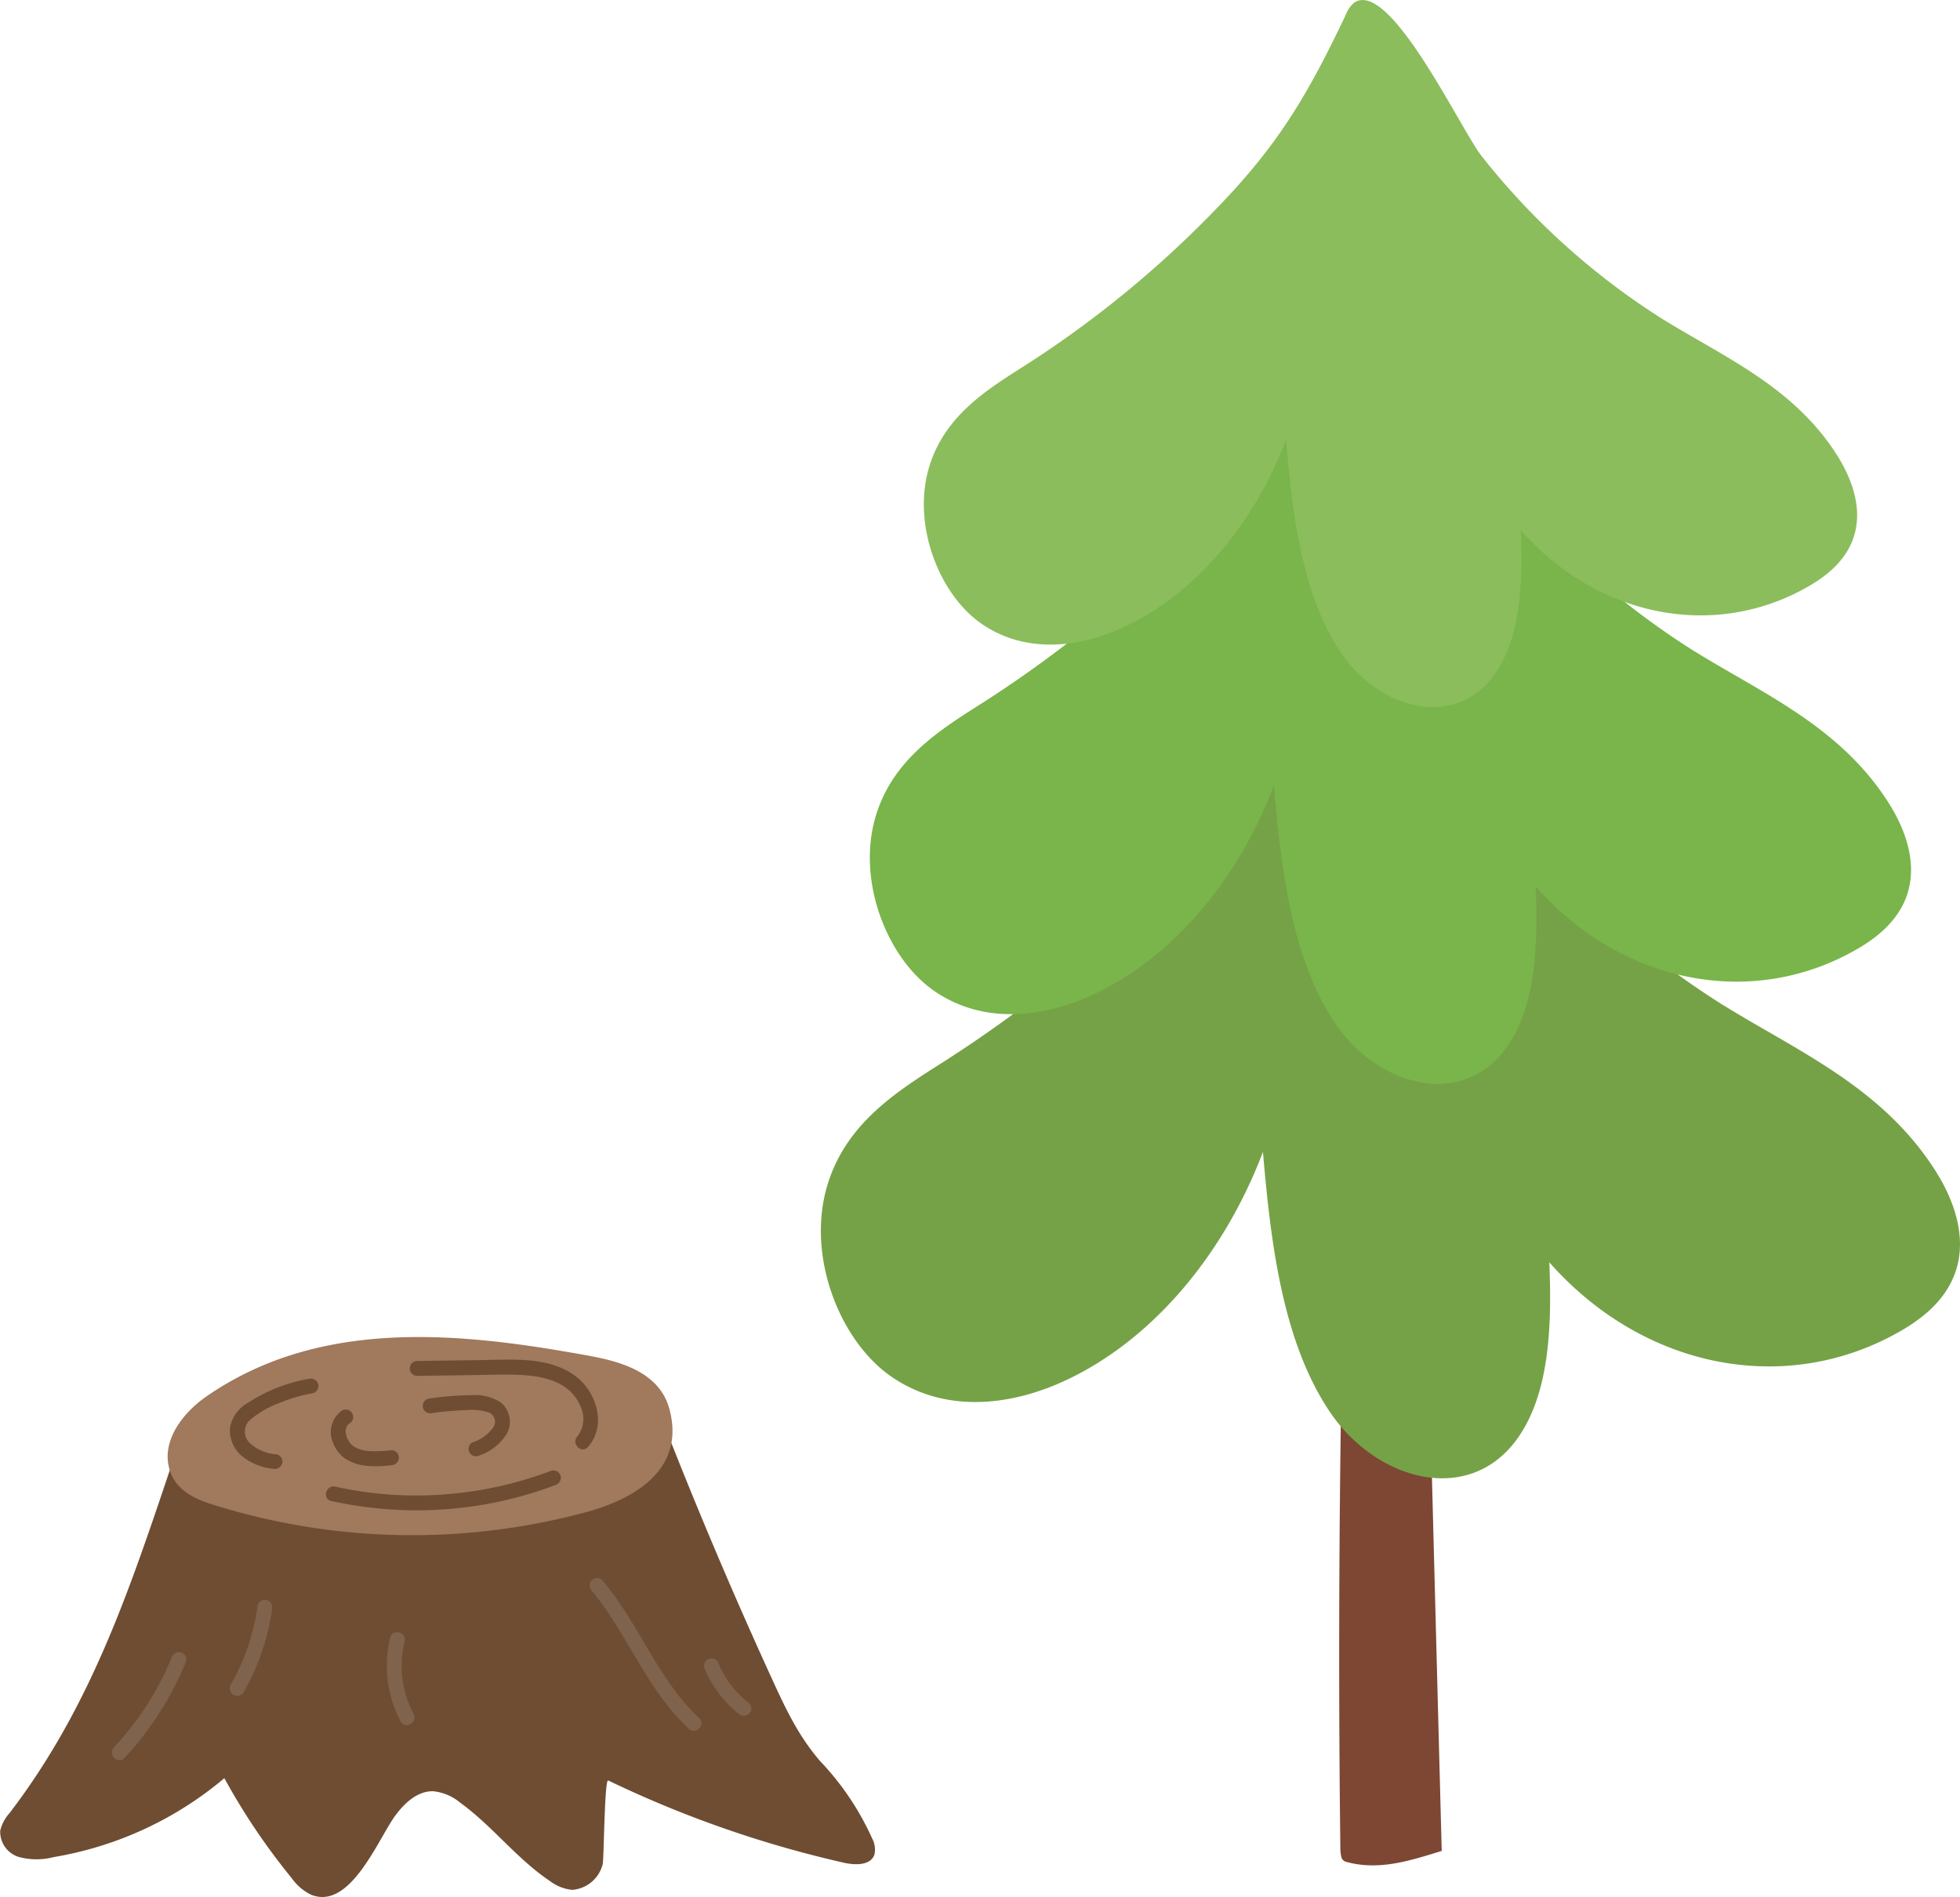
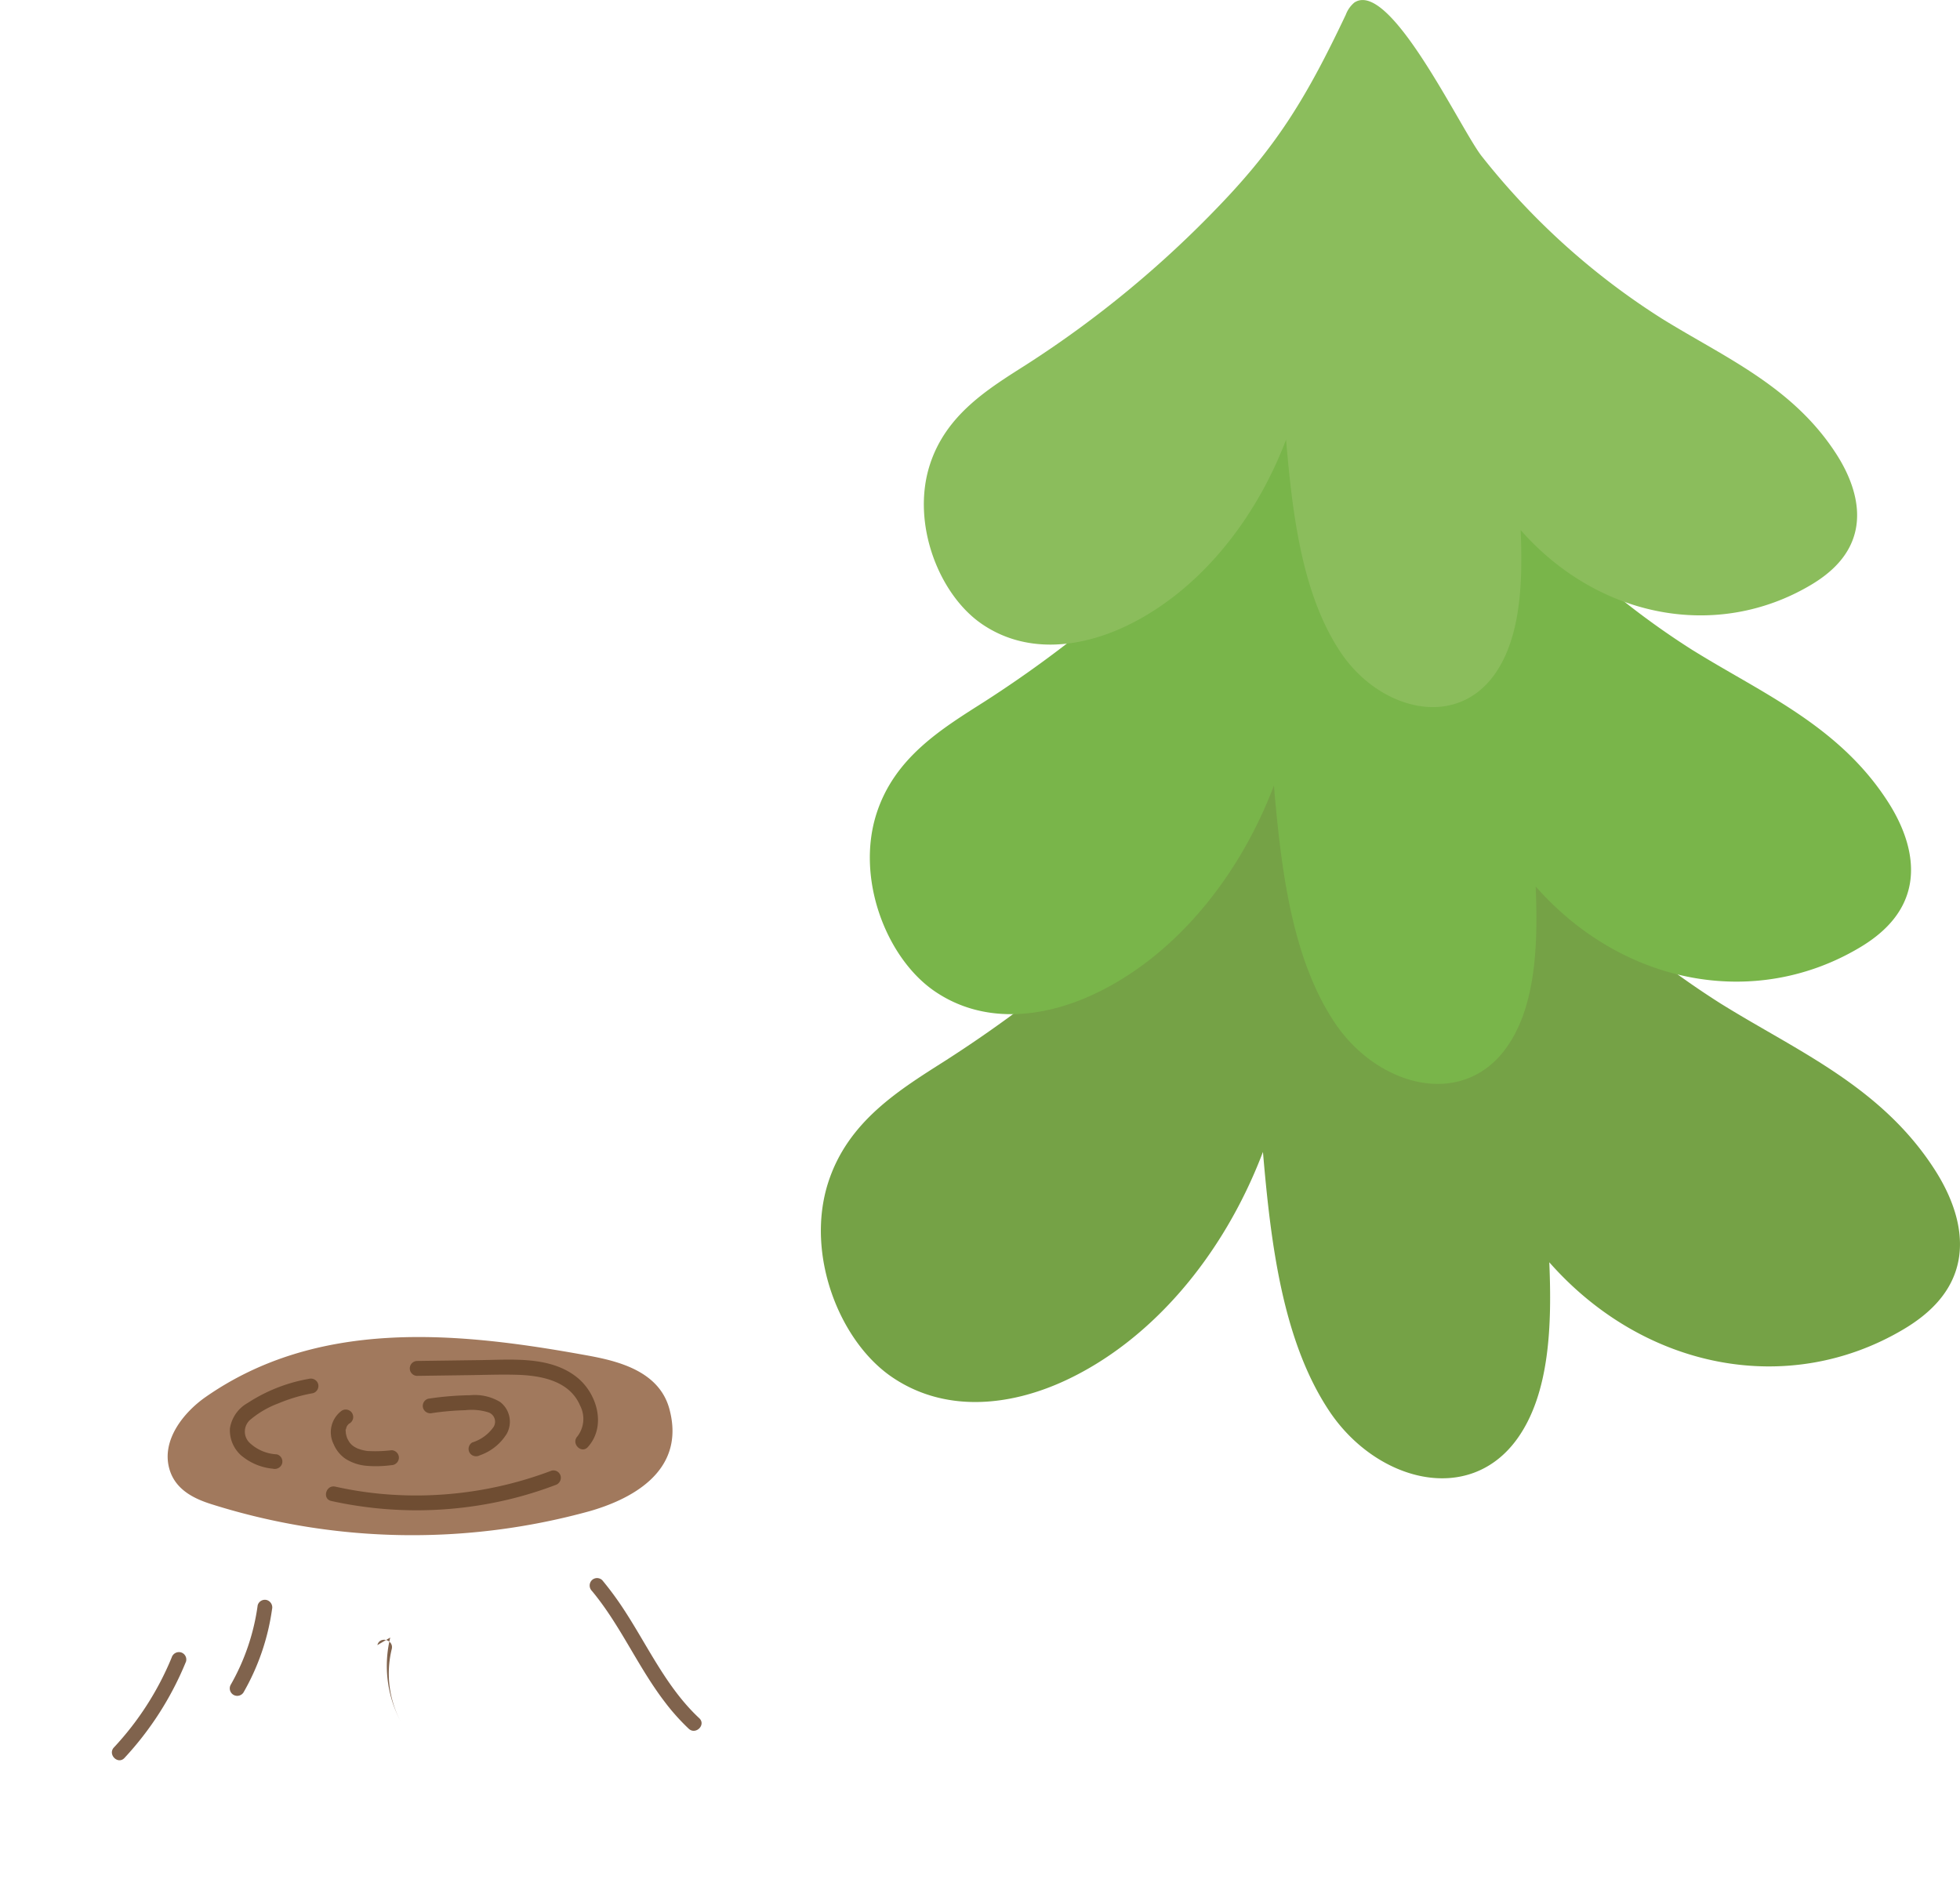
<svg xmlns="http://www.w3.org/2000/svg" width="210.117" height="203.387" viewBox="0 0 210.117 203.387">
  <defs>
    <clipPath id="a">
      <rect width="122.117" height="200" fill="none" />
    </clipPath>
    <clipPath id="b">
      <rect width="93.819" height="60.031" fill="none" />
    </clipPath>
  </defs>
  <g transform="translate(-1248 -3400.768)">
    <g transform="translate(1336 3400.768)">
      <g clip-path="url(#a)">
-         <path d="M98.888,273.582q-.778-29.735-1.556-59.471a5.612,5.612,0,0,0-.228-1.776.757.757,0,0,0-.636-.51,20.206,20.206,0,0,0-6.529-.256,1.175,1.175,0,0,0-1.061.72,9.727,9.727,0,0,0-.474,3.467c-.43,19.89-.556,40.168-.311,60.124a4.365,4.365,0,0,0,.1,1.066.7.7,0,0,0,.546.564c3.485.956,6.772-.109,10.223-1.179l-.072-2.748" transform="translate(-32.405 -77.88)" fill="#7d4733" />
        <path d="M96.6,146.166a94.1,94.1,0,0,1-23.579-21.242c-2.735-3.416-11.991-23.243-16.691-20.146a3.81,3.81,0,0,0-1.116,1.585c-5.014,10.572-8.855,17-16.605,25.037a138.4,138.4,0,0,1-25.185,20.748C8.46,155.311,2.891,158.666.773,165.3c-2.439,7.638,1.181,16.936,6.815,20.8s12.566,3.193,18.568.416c9.152-4.234,16.937-13.227,21.235-24.532.839,9.848,2.113,20.263,7.1,27.767s14.963,10.234,20.166,2.981c3.5-4.879,3.714-12.261,3.432-18.915,10.176,11.547,25.674,14.481,37.969,7.188,2.589-1.535,5.255-3.852,5.908-7.446.618-3.4-.778-6.873-2.491-9.565-5.714-8.983-14.774-12.8-22.872-17.829" transform="translate(0 -38.477)" fill="#75a246" />
        <path d="M96.611,88.222A86.03,86.03,0,0,1,75.059,68.806C72.559,65.684,64.1,47.561,59.8,50.392a3.476,3.476,0,0,0-1.02,1.448C54.2,61.5,50.689,67.377,43.605,74.725a126.515,126.515,0,0,1-23.02,18.964c-4.542,2.893-9.632,5.959-11.568,12.022-2.23,6.981,1.079,15.48,6.229,19.012s11.486,2.919,16.973.38c8.365-3.87,15.481-12.09,19.41-22.422.767,9,1.931,18.52,6.49,25.38s13.676,9.355,18.432,2.725c3.2-4.459,3.395-11.207,3.137-17.288,9.3,10.554,23.467,13.236,34.705,6.57,2.367-1.4,4.8-3.521,5.4-6.806.565-3.106-.711-6.283-2.277-8.744-5.223-8.21-13.5-11.7-20.905-16.3" transform="translate(-3.061 -18.453)" fill="#79b54a" />
        <path d="M96.617,34.176A77.1,77.1,0,0,1,77.3,16.773c-2.24-2.8-9.824-19.042-13.674-16.5a3.115,3.115,0,0,0-.915,1.3c-4.107,8.661-7.255,13.927-13.6,20.512a113.424,113.424,0,0,1-20.633,17c-4.071,2.592-8.633,5.341-10.369,10.775-2,6.257.968,13.875,5.583,17.041s10.295,2.616,15.213.341c7.5-3.469,13.876-10.837,17.4-20.1.687,8.068,1.731,16.6,5.817,22.749s12.258,8.385,16.521,2.442c2.867-4,3.043-10.045,2.811-15.5,8.337,9.46,21.034,11.863,31.107,5.888,2.121-1.258,4.305-3.156,4.841-6.1.506-2.784-.638-5.631-2.041-7.837-4.681-7.359-12.1-10.485-18.738-14.606" transform="translate(-6.436 0)" fill="#8bbd5c" />
      </g>
    </g>
    <g transform="translate(1248 3544.123)">
      <g clip-path="url(#b)">
-         <path d="M31.024,17.672c-3.3.2-6.6-.566-9.892-.831a1.522,1.522,0,0,0-1.157.223,1.514,1.514,0,0,0-.365.669C14.637,32.314,10.571,46.182,1.023,58.66a4.275,4.275,0,0,0-1,1.891,2.817,2.817,0,0,0,2.031,2.823,7.363,7.363,0,0,0,3.73,0,38.139,38.139,0,0,0,18.266-8.456,70.213,70.213,0,0,0,7.208,10.7,5.632,5.632,0,0,0,2.038,1.776c4.252,1.783,7.236-5.977,9.117-8.515.986-1.33,2.373-2.6,4.028-2.561a5.357,5.357,0,0,1,2.882,1.219c3.457,2.495,6.077,6.029,9.62,8.4a4.669,4.669,0,0,0,2.4.954,3.642,3.642,0,0,0,3.267-2.749c.136-.444.183-9.177.594-8.979a118.576,118.576,0,0,0,25.274,8.821c1.2.272,2.841.306,3.257-.855a2.508,2.508,0,0,0-.246-1.767,29.675,29.675,0,0,0-5.566-8.272c-2.543-2.941-3.958-6.178-5.6-9.773Q76.489,30.507,71.349,17.4a3.043,3.043,0,0,0-1.383-1.867,3,3,0,0,0-1.349-.125L31.024,17.672" transform="translate(0 -7.619)" fill="#6f4d32" />
        <path d="M40.5,17.988c-1.9-.577-4.038-1.517-4.709-3.806-.918-3.13,1.557-6.139,3.888-7.762C51.615-1.892,66.229-.593,79.759,1.827c3.174.568,8.418,1.4,9.626,5.894,1.865,6.932-4.608,9.815-8.532,10.944A71.446,71.446,0,0,1,40.5,17.988" transform="translate(-17.622 0)" fill="#a1795d" />
        <path d="M93.387,28.341a40.963,40.963,0,0,1-18.109,2.5,39.525,39.525,0,0,1-5.07-.79c-1-.222-1.429,1.317-.425,1.539A42.458,42.458,0,0,0,88.7,31.45a41.121,41.121,0,0,0,5.11-1.57.821.821,0,0,0,.557-.983.8.8,0,0,0-.982-.557" transform="translate(-34.267 -14.012)" fill="#6f4d32" />
        <path d="M53.845,16.958a4.556,4.556,0,0,1-2.96-1.267,1.68,1.68,0,0,1,.053-2.4,10.2,10.2,0,0,1,3.094-1.808,17.143,17.143,0,0,1,3.676-1.082.805.805,0,0,0,.557-.982.816.816,0,0,0-.982-.558,17.53,17.53,0,0,0-6.577,2.592,3.8,3.8,0,0,0-1.9,2.728,3.618,3.618,0,0,0,1.15,2.845A6.168,6.168,0,0,0,53.42,18.5a.825.825,0,0,0,.982-.558.8.8,0,0,0-.557-.982" transform="translate(-24.158 -4.381)" fill="#6f4d32" />
        <path d="M87.838,6.536l5.521-.075c1.724-.023,3.454-.089,5.179-.038,2.594.077,5.636.645,6.76,3.308a3.085,3.085,0,0,1-.3,3.307c-.686.761.439,1.894,1.129,1.129,2.019-2.241.993-5.773-1.2-7.5C102.092,4.426,98.08,4.8,94.7,4.846l-6.862.093a.8.8,0,0,0,0,1.6" transform="translate(-43.107 -2.374)" fill="#6f4d32" />
        <path d="M71.414,15.558a2.857,2.857,0,0,0-.849,3.572,3.574,3.574,0,0,0,1.269,1.57,5.038,5.038,0,0,0,2.333.759,12.323,12.323,0,0,0,2.595-.077.817.817,0,0,0,.8-.8.807.807,0,0,0-.8-.8,14.256,14.256,0,0,1-2.554.082c-.1-.012-.108-.012-.029,0l-.16-.025c-.106-.018-.211-.039-.315-.065a4.693,4.693,0,0,1-.534-.164l-.03-.012c-.048-.022-.1-.045-.144-.07-.1-.049-.19-.1-.282-.16-.039-.025-.232-.187-.079-.049-.053-.047-.106-.091-.155-.14s-.1-.1-.144-.153c-.026-.03-.052-.061-.077-.093.063.082.069.087.017.016-.086-.139-.167-.275-.242-.42q-.055-.122.008.024c-.015-.037-.029-.075-.042-.113-.02-.057-.038-.114-.055-.172-.022-.076-.04-.153-.056-.231-.008-.039-.014-.078-.02-.117q.022.173.008.038c0-.1-.058-.37.005-.457-.017.119-.018.135,0,.046l.012-.055c.016-.072.04-.141.061-.212s.025-.069-.019.038c.015-.033.032-.066.049-.1a1.955,1.955,0,0,1,.117-.184c-.124.18.02-.011.059-.047s.056-.051.085-.075q-.129.1-.021.021a.8.8,0,1,0-.806-1.379" transform="translate(-34.798 -7.646)" fill="#6f4d32" />
        <path d="M90.788,14.265a29.582,29.582,0,0,1,3.552-.307,5.979,5.979,0,0,1,2.515.248,1.06,1.06,0,0,1,.493,1.57,4.359,4.359,0,0,1-2.27,1.641.805.805,0,0,0-.286,1.093.817.817,0,0,0,1.092.286,5.494,5.494,0,0,0,2.894-2.316,2.664,2.664,0,0,0-.709-3.4,5.242,5.242,0,0,0-3.21-.728,32.863,32.863,0,0,0-4.5.375.8.8,0,0,0-.557.983.819.819,0,0,0,.982.557" transform="translate(-44.451 -6.114)" fill="#6f4d32" />
        <path d="M51.754,56.389a23.652,23.652,0,0,1-2.905,8.55.8.8,0,0,0,1.379.806,24.81,24.81,0,0,0,3.066-8.932.826.826,0,0,0-.558-.983.8.8,0,0,0-.982.558" transform="translate(-24.13 -27.63)" fill="#80634d" />
-         <path d="M82.5,63.257a12.711,12.711,0,0,0,1.121,9c.483.908,1.862.1,1.379-.806a11,11,0,0,1-.96-7.765c.246-1-1.294-1.423-1.54-.425" transform="translate(-40.665 -31.037)" fill="#80634d" />
+         <path d="M82.5,63.257a12.711,12.711,0,0,0,1.121,9a11,11,0,0,1-.96-7.765c.246-1-1.294-1.423-1.54-.425" transform="translate(-40.665 -31.037)" fill="#80634d" />
        <path d="M125.435,52.552c3.018,3.62,4.879,8.027,7.716,11.777a23.364,23.364,0,0,0,2.674,3.014c.751.7,1.883-.426,1.129-1.129-3.462-3.229-5.45-7.6-7.992-11.513a34.162,34.162,0,0,0-2.4-3.278.8.8,0,0,0-1.129,0,.815.815,0,0,0,0,1.129" transform="translate(-61.991 -25.345)" fill="#80634d" />
-         <path d="M149.5,69.245a12.066,12.066,0,0,0,3.679,4.922.819.819,0,0,0,1.129,0,.806.806,0,0,0,0-1.129,11.494,11.494,0,0,1-1.058-.937q-.249-.251-.482-.517c-.074-.084-.146-.169-.217-.255-.039-.048-.079-.1-.117-.144-.016-.02-.118-.154-.035-.044A11.753,11.753,0,0,1,151.631,70q-.178-.305-.336-.622c-.056-.111-.109-.223-.161-.336-.021-.045-.041-.09-.061-.135,0-.009-.1-.231-.036-.083a.82.82,0,0,0-.983-.557.806.806,0,0,0-.557.982" transform="translate(-73.995 -33.78)" fill="#80634d" />
        <path d="M30.164,67.485a31.911,31.911,0,0,1-6.188,9.637c-.7.751.426,1.883,1.129,1.129a34.032,34.032,0,0,0,6.6-10.342.8.8,0,0,0-.558-.982.818.818,0,0,0-.982.557" transform="translate(-11.761 -33.121)" fill="#80634d" />
      </g>
    </g>
  </g>
</svg>